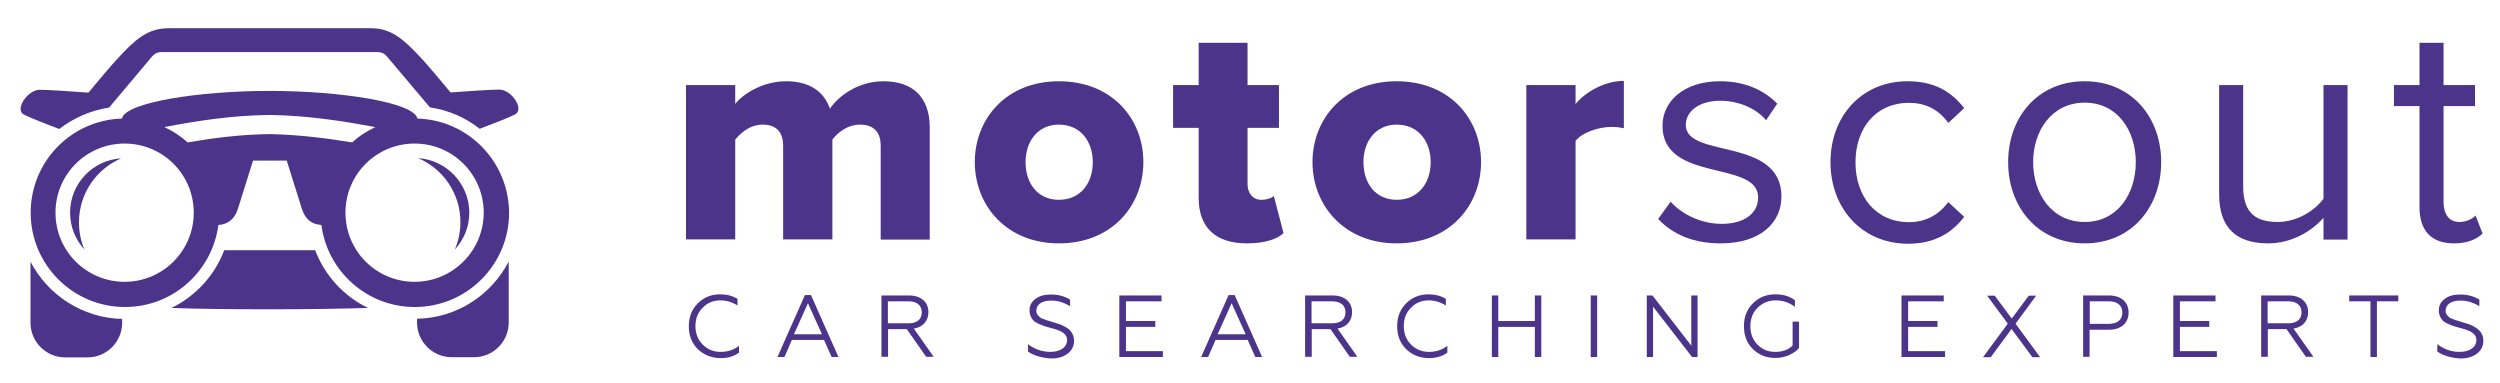
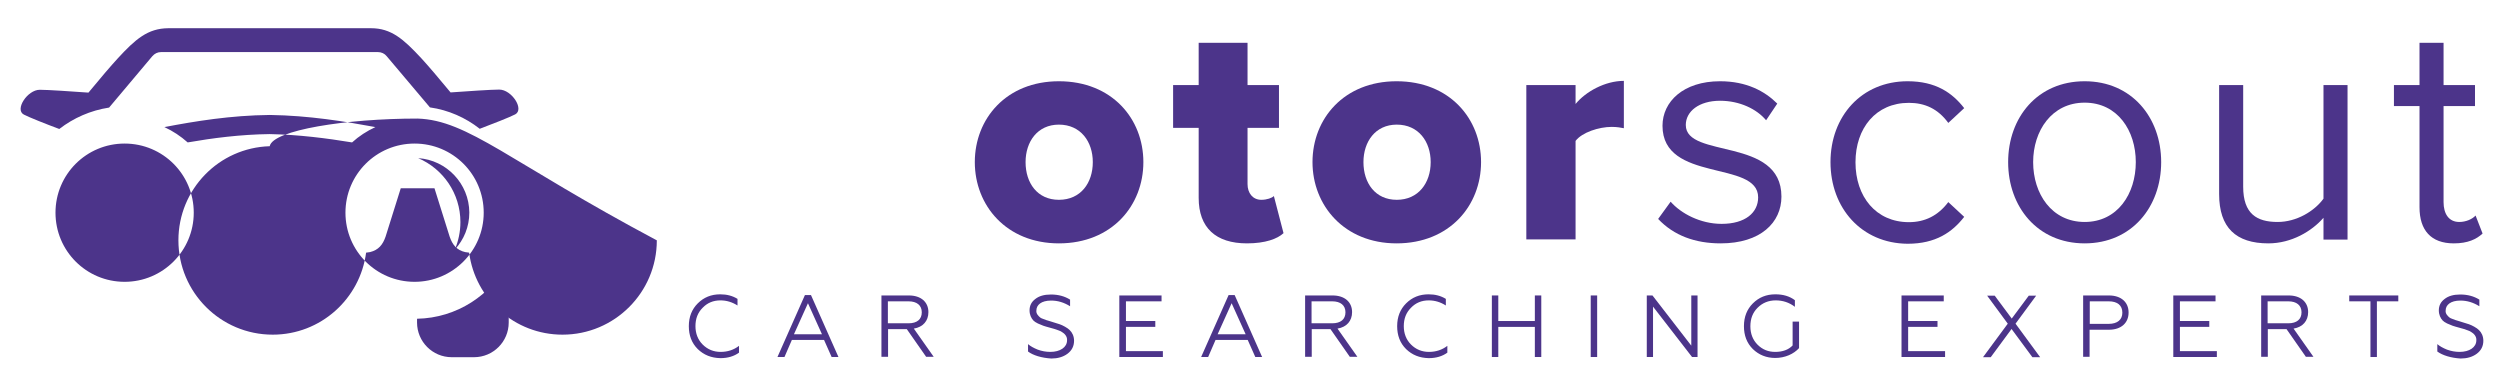
<svg xmlns="http://www.w3.org/2000/svg" id="Слой_2" x="0px" y="0px" viewBox="0 0 1320 202" style="enable-background:new 0 0 1320 202;" xml:space="preserve">
  <style type="text/css"> .st0{fill:#4C348A;} </style>
  <g>
    <g>
      <g>
-         <path class="st0" d="M465,126.5V76.8c0-6.2-3-11-10.8-11c-7.1,0-12.2,4.6-14.7,7.9v52.7h-26V76.8c0-6.2-2.9-11-10.8-11 c-6.9,0-11.8,4.6-14.5,7.9v52.7h-26V44.9h26v10c3.5-4.7,14-12,26.9-12c11.7,0,19.8,4.9,23.1,14.5c4.7-7.1,15.4-14.5,28.2-14.5 c15,0,24.5,7.8,24.5,24.5v59.1H465z" />
        <path class="st0" d="M514.7,85.6c0-23,16.7-42.7,44.4-42.7c28,0,44.6,19.8,44.6,42.7s-16.6,42.9-44.6,42.9 C531.4,128.5,514.7,108.5,514.7,85.6z M577,85.6c0-10.8-6.4-19.8-17.9-19.8c-11.3,0-17.6,9-17.6,19.8c0,11,6.2,19.9,17.6,19.9 C570.6,105.5,577,96.6,577,85.6z" />
        <path class="st0" d="M632.9,104.5v-37h-13.5V44.9h13.5V22.6h25.8v22.3h16.6v22.6h-16.6v29.7c0,4.7,2.7,8.3,7.3,8.3 c2.9,0,5.7-1,6.6-2l5.1,19.6c-3.2,3-9.6,5.4-19.3,5.4C641.9,128.5,632.9,120.2,632.9,104.5z" />
        <path class="st0" d="M693,85.6c0-23,16.7-42.7,44.4-42.7c28,0,44.6,19.8,44.6,42.7s-16.6,42.9-44.6,42.9 C709.8,128.5,693,108.5,693,85.6z M755.4,85.6c0-10.8-6.4-19.8-17.9-19.8c-11.3,0-17.6,9-17.6,19.8c0,11,6.2,19.9,17.6,19.9 C748.9,105.5,755.4,96.6,755.4,85.6z" />
        <path class="st0" d="M805.9,126.5V44.9h26v10c5.4-6.6,15.7-12.2,25.5-12.2v25c-1.5-0.3-3.7-0.7-6.4-0.7c-6.8,0-15.7,2.9-19.1,7.4 v52H805.9z" />
        <path class="st0" d="M875.5,115.6l6.6-9.1c5.4,6.2,15.7,11.7,26.9,11.7c12.5,0,19.3-5.9,19.3-14c0-19.8-50.5-7.6-50.5-37.8 c0-12.7,11-23.5,30.4-23.5c13.9,0,23.6,5.2,30.2,11.8l-5.9,8.8c-4.9-5.9-13.9-10.3-24.3-10.3c-11.1,0-18.1,5.6-18.1,12.8 c0,17.9,50.5,6.1,50.5,37.8c0,13.7-11,24.7-32.1,24.7C895.1,128.5,883.8,124.4,875.5,115.6z" />
        <path class="st0" d="M966.5,85.6c0-24.2,16.4-42.7,40.7-42.7c14.9,0,23.6,6.1,29.9,14.2l-8.4,7.8c-5.4-7.4-12.3-10.6-20.8-10.6 c-17.4,0-28.2,13.3-28.2,31.4s10.8,31.6,28.2,31.6c8.4,0,15.4-3.4,20.8-10.6l8.4,7.8c-6.3,8.1-15,14.2-29.9,14.2 C982.9,128.5,966.5,109.9,966.5,85.6z" />
        <path class="st0" d="M1060.3,85.6c0-23.6,15.5-42.7,40.4-42.7c24.8,0,40.4,19.1,40.4,42.7s-15.5,42.9-40.4,42.9 C1075.8,128.5,1060.3,109.2,1060.3,85.6z M1127.7,85.6c0-16.6-9.6-31.4-27-31.4c-17.4,0-27.2,14.9-27.2,31.4 c0,16.7,9.8,31.6,27.2,31.6C1118.1,117.2,1127.7,102.3,1127.7,85.6z" />
        <path class="st0" d="M1226.8,126.5V115c-6.2,7.1-16.9,13.5-29.1,13.5c-17.1,0-26-8.3-26-26V44.9h12.7v53.7 c0,14.4,7.3,18.6,18.2,18.6c10,0,19.4-5.7,24.2-12.3v-60h12.7v81.6H1226.8z" />
        <path class="st0" d="M1277.5,109.4V56H1264V44.9h13.5V22.6h12.7v22.3h16.6V56h-16.6v50.7c0,6.1,2.7,10.5,8.3,10.5 c3.5,0,6.9-1.5,8.6-3.4l3.7,9.5c-3.2,3-7.8,5.2-15.2,5.2C1283.6,128.5,1277.5,121.6,1277.5,109.4z" />
      </g>
    </g>
  </g>
  <g>
-     <path class="st0" d="M16.1,138.2c0,1.1,0,2.1,0,3.1c0,6.9,0,12.1,0,12.1v17c0,10.1,8.2,18.3,18.3,18.3h11.8 c10.1,0,18.3-8.2,18.3-18.3v-2C43.5,167.9,25.3,155.8,16.1,138.2z" />
    <path class="st0" d="M37,112.3c0,7.5,2.9,14.3,7.6,19.5c-1.9-4.4-2.9-9.3-2.9-14.4c0-15.2,9.2-28.2,22.3-33.8 C48.9,84.5,37,97,37,112.3z" />
-     <path class="st0" d="M166.4,132.1h-24h-24c-5.1,13.4-15.1,24.3-27.9,30.5c14.1,0.5,30.8,0.7,50.6,0.7c0.4,0,0.8,0,1.3,0 c0.4,0,0.8,0,1.3,0c19.9,0,36.6-0.3,50.6-0.7C181.5,156.4,171.5,145.5,166.4,132.1z" />
    <path class="st0" d="M220.2,168.3v2c0,10.1,8.2,18.3,18.3,18.3h11.8c10.1,0,18.3-8.2,18.3-18.3v-17c0,0,0-5.1,0-12.1c0-1,0-2,0-3.1 C259.4,155.8,241.2,167.9,220.2,168.3z" />
    <path class="st0" d="M263.6,47.3c-4.3,0-17.3,0.9-25.7,1.5c-6.1-7.4-11.9-14.2-15.5-18.1c-9.3-10-15.8-15.8-26.5-15.8h-53.6H88.8 C78,15,71.5,20.7,62.2,30.8c-3.6,3.9-9.4,10.7-15.5,18.1c-8.4-0.6-21.4-1.5-25.7-1.5c-6.5,0-13.4,10.5-8.4,13.1 c2.9,1.5,11.7,5,18.7,7.6c7.5-5.8,16.5-9.8,26.3-11.3l22.8-27.1c1.2-1.4,2.8-2.2,4.6-2.2h50.5h6.8h6.8h50.5c1.8,0,3.5,0.8,4.6,2.2 L227,56.7c9.8,1.4,18.8,5.4,26.3,11.3c6.9-2.6,15.8-6.1,18.7-7.6C277,57.8,270.2,47.3,263.6,47.3z" />
-     <path class="st0" d="M220.4,62.6c-1.7-8.5-40.4-14.6-78-14.6c-37.6,0-76.4,6.1-78,14.6c-26.8,0.8-48.2,22.7-48.2,49.7 c0,27.5,22.3,49.8,49.8,49.8c25.3,0,46.1-18.9,49.3-43.3l2.1-0.3c4.4-1.1,6.7-3.8,8.2-8.2l8-25.5h8.9h8.9l8,25.5 c1.5,4.4,3.8,7.2,8.2,8.2l2.1,0.3c3.2,24.4,24,43.3,49.3,43.3c27.5,0,49.8-22.3,49.8-49.8C268.6,85.3,247.2,63.4,220.4,62.6z M65.8,148.8c-20.2,0-36.5-16.3-36.5-36.5c0-20.2,16.3-36.5,36.5-36.5c20.2,0,36.5,16.3,36.5,36.5C102.3,132.4,86,148.8,65.8,148.8 z M142.4,70.8c-15.5,0.2-30.1,2.1-43.3,4.4c-3.7-3.3-7.8-6-12.3-8.1c16.2-3.1,35.1-6.2,55.7-6.4c20.6,0.3,39.5,3.4,55.7,6.4 c-4.5,2.1-8.7,4.8-12.3,8.1C172.5,73,157.9,71.1,142.4,70.8z M218.9,148.8c-20.2,0-36.5-16.3-36.5-36.5c0-20.2,16.3-36.5,36.5-36.5 c20.2,0,36.5,16.3,36.5,36.5C255.4,132.4,239,148.8,218.9,148.8z" />
+     <path class="st0" d="M220.4,62.6c-37.6,0-76.4,6.1-78,14.6c-26.8,0.8-48.2,22.7-48.2,49.7 c0,27.5,22.3,49.8,49.8,49.8c25.3,0,46.1-18.9,49.3-43.3l2.1-0.3c4.4-1.1,6.7-3.8,8.2-8.2l8-25.5h8.9h8.9l8,25.5 c1.5,4.4,3.8,7.2,8.2,8.2l2.1,0.3c3.2,24.4,24,43.3,49.3,43.3c27.5,0,49.8-22.3,49.8-49.8C268.6,85.3,247.2,63.4,220.4,62.6z M65.8,148.8c-20.2,0-36.5-16.3-36.5-36.5c0-20.2,16.3-36.5,36.5-36.5c20.2,0,36.5,16.3,36.5,36.5C102.3,132.4,86,148.8,65.8,148.8 z M142.4,70.8c-15.5,0.2-30.1,2.1-43.3,4.4c-3.7-3.3-7.8-6-12.3-8.1c16.2-3.1,35.1-6.2,55.7-6.4c20.6,0.3,39.5,3.4,55.7,6.4 c-4.5,2.1-8.7,4.8-12.3,8.1C172.5,73,157.9,71.1,142.4,70.8z M218.9,148.8c-20.2,0-36.5-16.3-36.5-36.5c0-20.2,16.3-36.5,36.5-36.5 c20.2,0,36.5,16.3,36.5,36.5C255.4,132.4,239,148.8,218.9,148.8z" />
    <path class="st0" d="M220.8,83.5c13.1,5.6,22.3,18.6,22.3,33.8c0,5.1-1.1,10-2.9,14.4c4.7-5.1,7.6-11.9,7.6-19.5 C247.7,97,235.8,84.5,220.8,83.5z" />
  </g>
  <g>
    <path class="st0" d="M368.4,184.3c-3.2-3.2-4.7-7.2-4.7-12.1c0-4.9,1.6-8.9,4.7-12c3.2-3.2,7.1-4.8,11.9-4.8c3.5,0,6.5,0.8,9.1,2.4 v3.5c-2.8-1.8-5.8-2.7-9-2.7c-3.8,0-6.9,1.3-9.4,3.9c-2.6,2.6-3.8,5.8-3.8,9.7c0,3.9,1.3,7.2,3.8,9.7c2.6,2.6,5.8,3.9,9.5,3.9 s7-1.1,9.7-3.2v3.6c-2.6,1.9-5.9,2.9-9.8,2.9C375.5,189,371.6,187.4,368.4,184.3z" />
    <path class="st0" d="M410.5,188.5l14.5-32.7h3.2l14.5,32.7h-3.6l-4-9h-17l-3.9,9H410.5z M419.2,176.5h14.8l-7.4-16.4L419.2,176.5z" />
    <path class="st0" d="M465.4,188.5V156h14.5c6.4,0,10.3,3.5,10.3,8.8c0,4.6-2.8,7.9-7.7,8.7l10.5,14.9h-4l-10.2-14.6h-9.9v14.6 H465.4z M468.8,170.7h10.9c4.5,0,7-2.1,7-5.8s-2.6-5.8-7-5.8h-10.9V170.7z" />
    <path class="st0" d="M542.8,185.6v-3.9c1.3,1.1,2.9,2,5.1,2.9c2.2,0.8,4.4,1.2,6.7,1.2c5.1,0,8.8-2.4,8.8-6.1 c0.2-2-1.3-3.6-2.7-4.4c-0.4-0.3-1-0.6-1.9-0.9l-2-0.7c-0.5-0.1-1.3-0.4-2.5-0.7c-1.4-0.4-2.6-0.7-3.4-1c-0.8-0.3-1.8-0.7-2.9-1.2 c-1.1-0.5-1.9-1.1-2.4-1.6c-1.1-1.2-2-3-2-5.3c0-2.5,1-4.5,3-6c2-1.6,4.7-2.4,8.3-2.4c3.9,0,7.2,0.9,10.1,2.7v3.5 c-3.2-2-6.5-3-10-3c-5.2,0-7.8,2.3-7.8,5.3c-0.2,1.6,1.1,2.9,2.1,3.7c0.3,0.2,0.8,0.5,1.5,0.7l1.6,0.6l2,0.6l1.9,0.6 c1.3,0.4,2.4,0.7,3.2,1c0.8,0.3,1.8,0.7,2.8,1.3c1.1,0.6,1.9,1.2,2.5,1.8c1.3,1.2,2.3,3.2,2.3,5.6c0,2.9-1.2,5.2-3.5,6.9 c-2.3,1.7-5.2,2.5-8.5,2.5C550,189,545.4,187.6,542.8,185.6z" />
    <path class="st0" d="M591,188.5V156h22.3v3.1h-18.8v10.4h15.5v3.1h-15.5v12.8H614v3.1H591z" />
    <path class="st0" d="M634.2,188.5l14.5-32.7h3.2l14.5,32.7h-3.6l-4-9h-17l-3.9,9H634.2z M642.9,176.5h14.8l-7.4-16.4L642.9,176.5z" />
    <path class="st0" d="M689.1,188.5V156h14.5c6.4,0,10.3,3.5,10.3,8.8c0,4.6-2.8,7.9-7.7,8.7l10.5,14.9h-4l-10.2-14.6h-9.9v14.6 H689.1z M692.5,170.7h10.9c4.5,0,7-2.1,7-5.8s-2.6-5.8-7-5.8h-10.9V170.7z" />
    <path class="st0" d="M742.4,184.3c-3.2-3.2-4.7-7.2-4.7-12.1c0-4.9,1.6-8.9,4.7-12c3.2-3.2,7.1-4.8,11.9-4.8c3.5,0,6.5,0.8,9.1,2.4 v3.5c-2.8-1.8-5.8-2.7-9-2.7c-3.8,0-6.9,1.3-9.4,3.9c-2.6,2.6-3.8,5.8-3.8,9.7c0,3.9,1.3,7.2,3.8,9.7c2.6,2.6,5.8,3.9,9.5,3.9 s7-1.1,9.7-3.2v3.6c-2.6,1.9-5.9,2.9-9.8,2.9C749.5,189,745.6,187.4,742.4,184.3z" />
    <path class="st0" d="M787.7,188.5V156h3.4v13.5h19.3V156h3.4v32.5h-3.4v-15.9h-19.3v15.9H787.7z" />
    <path class="st0" d="M839.9,188.5V156h3.4v32.5H839.9z" />
    <path class="st0" d="M869.5,188.5V156h3l20.5,26.5V156h3.3v32.5h-2.9l-20.6-26.6v26.6H869.5z" />
    <path class="st0" d="M925.5,184.3c-3.2-3.2-4.7-7.2-4.7-12.1c0-4.9,1.6-8.9,4.7-12c3.2-3.2,7.1-4.8,11.9-4.8c4.1,0,7.5,1,10.3,3.1 v3.5c-3-2.3-6.4-3.4-10.1-3.4c-3.8,0-7,1.3-9.6,3.9c-2.6,2.6-3.8,5.8-3.8,9.8c0,3.9,1.3,7.2,3.8,9.7c2.6,2.6,5.7,3.8,9.3,3.8 c3.9,0,7-1.1,9.2-3.4v-12.6h3.4v14c-2.8,3.1-7.4,5.2-12.6,5.2C932.7,189,928.7,187.4,925.5,184.3z" />
    <path class="st0" d="M1004,188.5V156h22.3v3.1h-18.8v10.4h15.5v3.1h-15.5v12.8h19.5v3.1H1004z" />
    <path class="st0" d="M1047.1,188.5l13-17.6l-10.9-14.8h4l9,12.1l9-12.1h3.9l-10.9,14.8l13,17.7h-4.1l-11-14.9l-11,14.9H1047.1z" />
    <path class="st0" d="M1099.9,188.5V156h13.6c6.5,0,10.4,3.6,10.4,9c0,5.5-3.9,9.1-10.4,9.1h-10.2v14.3H1099.9z M1103.4,171h10 c4.6,0,7.2-2.2,7.2-5.9c0-3.9-2.6-6-7.2-6h-10V171z" />
    <path class="st0" d="M1147.5,188.5V156h22.3v3.1h-18.8v10.4h15.5v3.1h-15.5v12.8h19.5v3.1H1147.5z" />
    <path class="st0" d="M1193.9,188.5V156h14.5c6.4,0,10.3,3.5,10.3,8.8c0,4.6-2.8,7.9-7.7,8.7l10.5,14.9h-4l-10.2-14.6h-9.9v14.6 H1193.9z M1197.3,170.7h10.9c4.5,0,7-2.1,7-5.8s-2.6-5.8-7-5.8h-10.9V170.7z" />
    <path class="st0" d="M1251.6,188.5v-29.4h-11.2V156h25.9v3.1H1255v29.4H1251.6z" />
    <path class="st0" d="M1286.9,185.6v-3.9c1.3,1.1,2.9,2,5.1,2.9c2.2,0.8,4.4,1.2,6.7,1.2c5.1,0,8.8-2.4,8.8-6.1 c0.2-2-1.3-3.6-2.7-4.4c-0.4-0.3-1-0.6-1.9-0.9l-2-0.7c-0.5-0.1-1.3-0.4-2.5-0.7c-1.4-0.4-2.6-0.7-3.4-1c-0.8-0.3-1.8-0.7-2.9-1.2 c-1.1-0.5-1.9-1.1-2.4-1.6c-1.1-1.2-2-3-2-5.3c0-2.5,1-4.5,3-6c2-1.6,4.7-2.4,8.3-2.4c3.9,0,7.2,0.9,10.1,2.7v3.5 c-3.2-2-6.5-3-10-3c-5.2,0-7.8,2.3-7.8,5.3c-0.2,1.6,1.1,2.9,2.1,3.7c0.3,0.2,0.8,0.5,1.5,0.7l1.6,0.6l2,0.6l1.9,0.6 c1.3,0.4,2.4,0.7,3.2,1c0.8,0.3,1.8,0.7,2.8,1.3c1.1,0.6,1.9,1.2,2.5,1.8c1.3,1.2,2.3,3.2,2.3,5.6c0,2.9-1.2,5.2-3.5,6.9 c-2.3,1.7-5.2,2.5-8.5,2.5C1294.1,189,1289.6,187.6,1286.9,185.6z" />
  </g>
</svg>